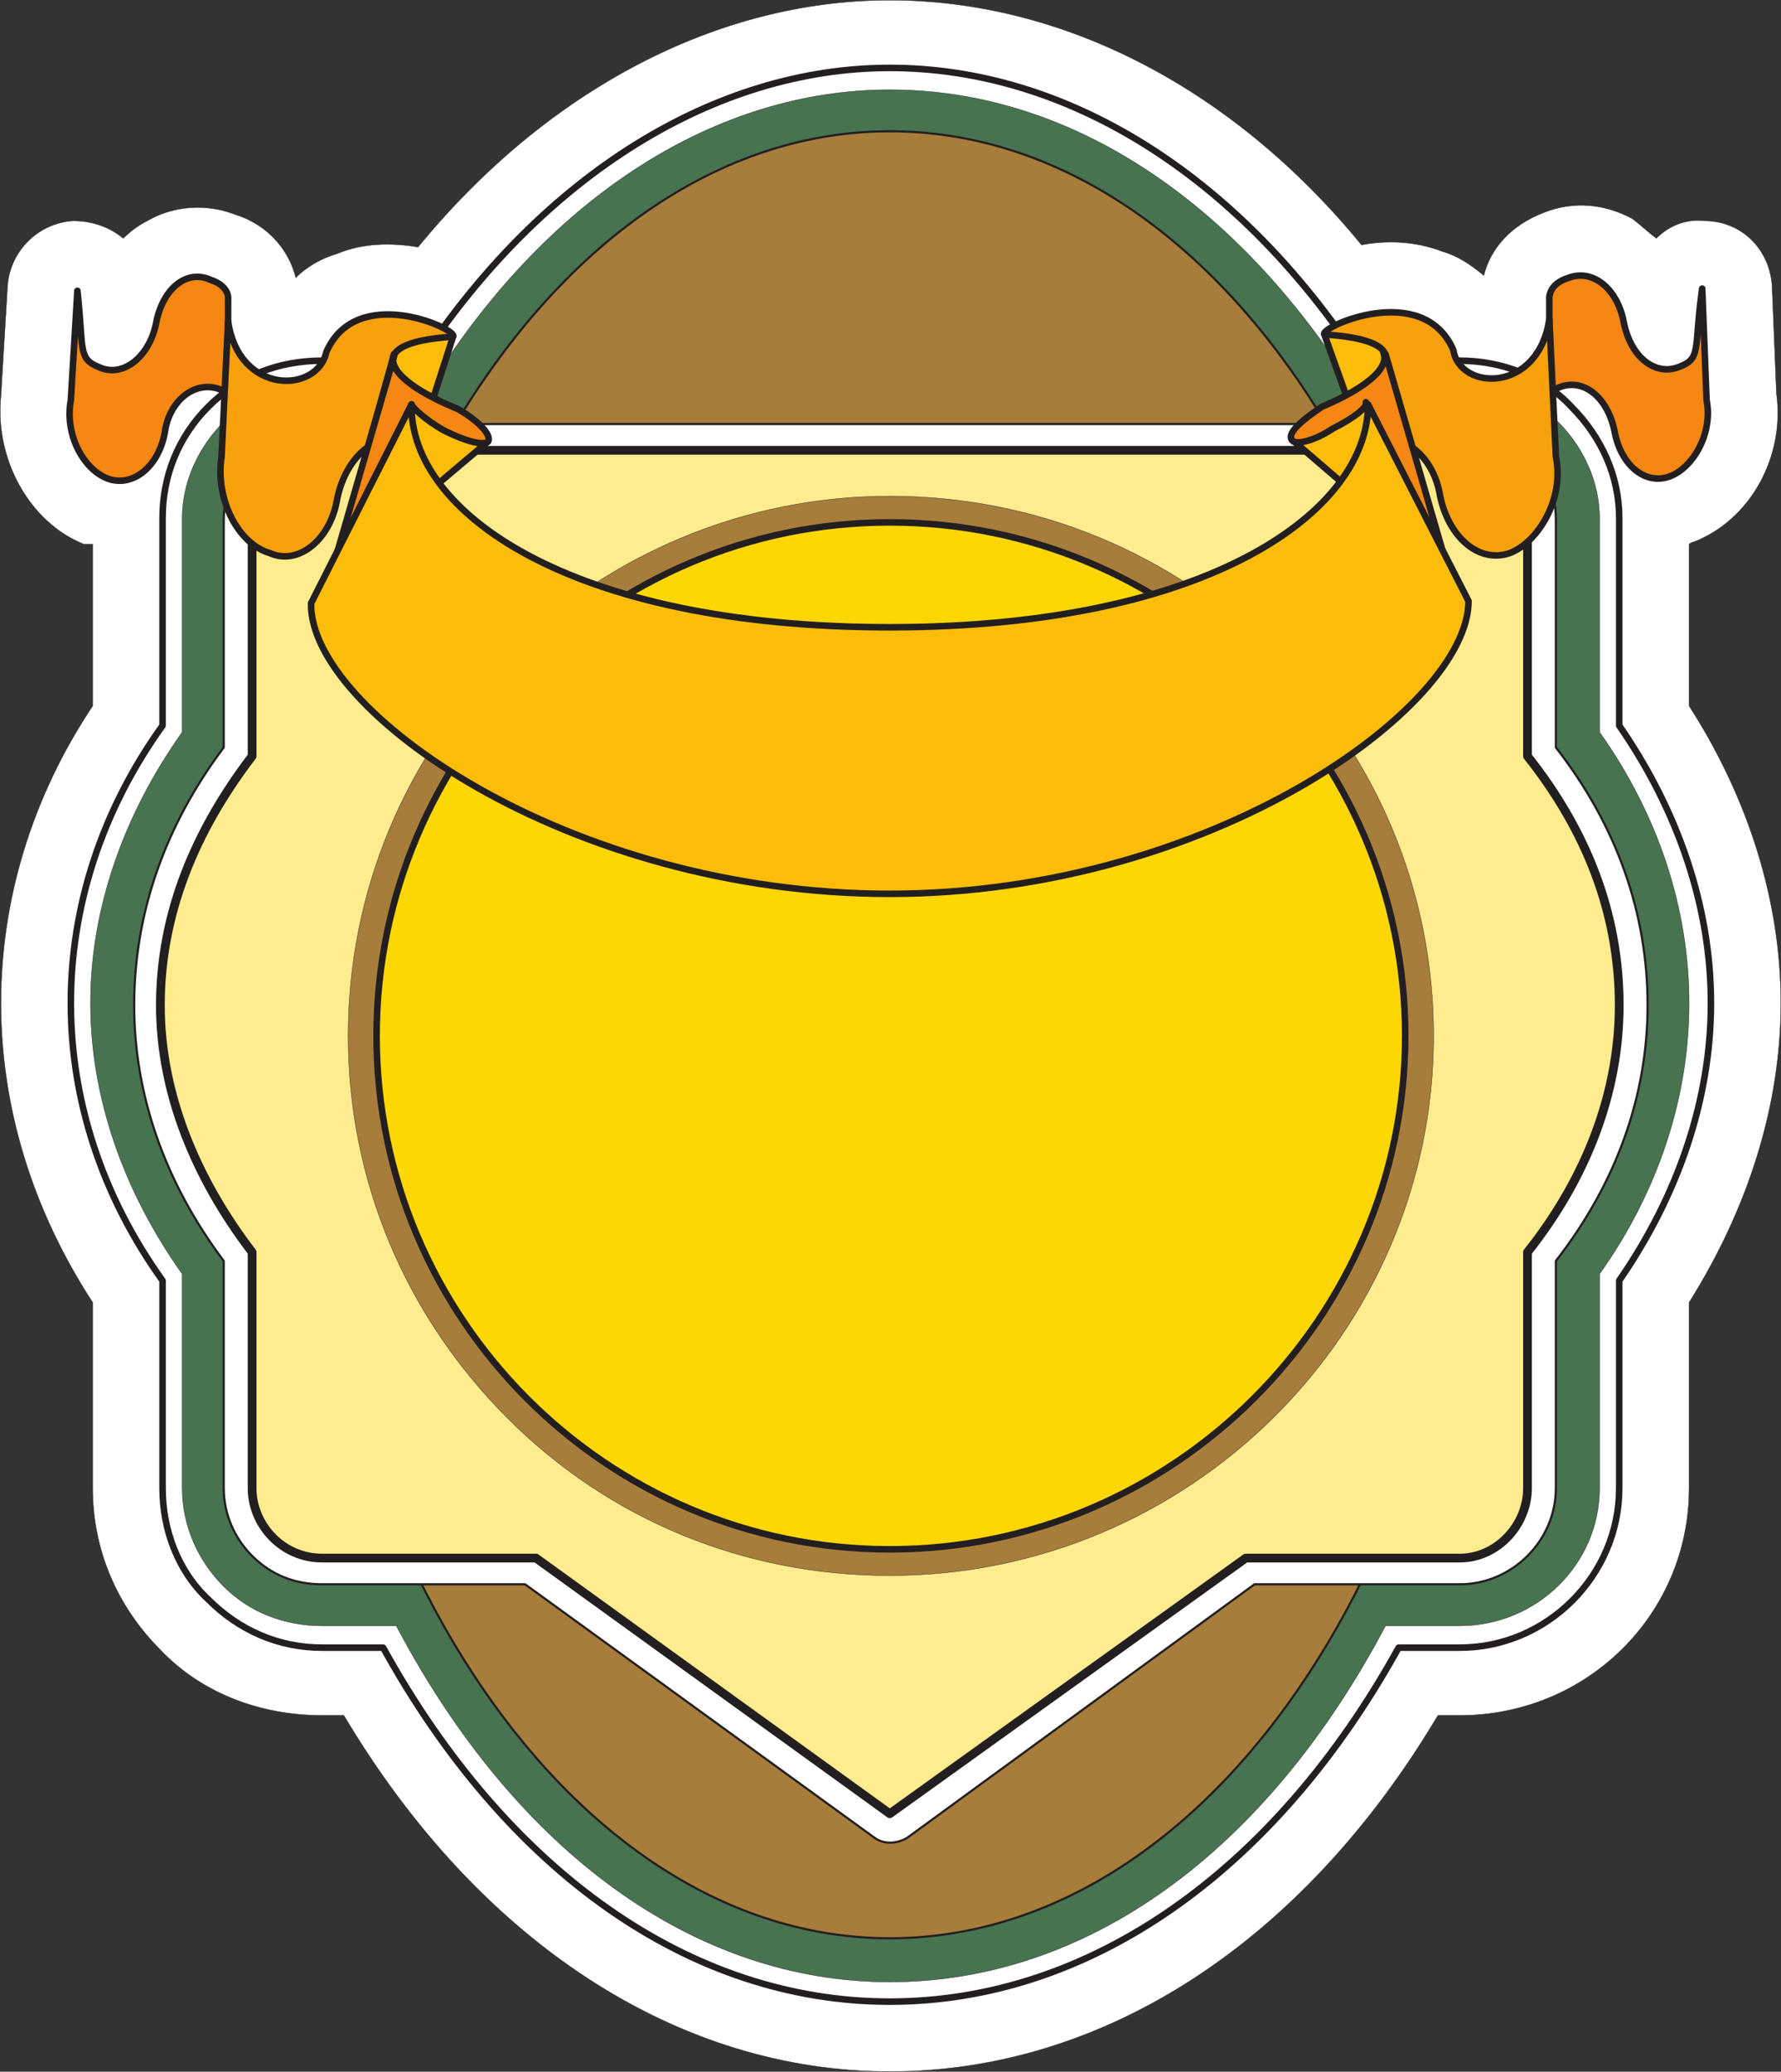
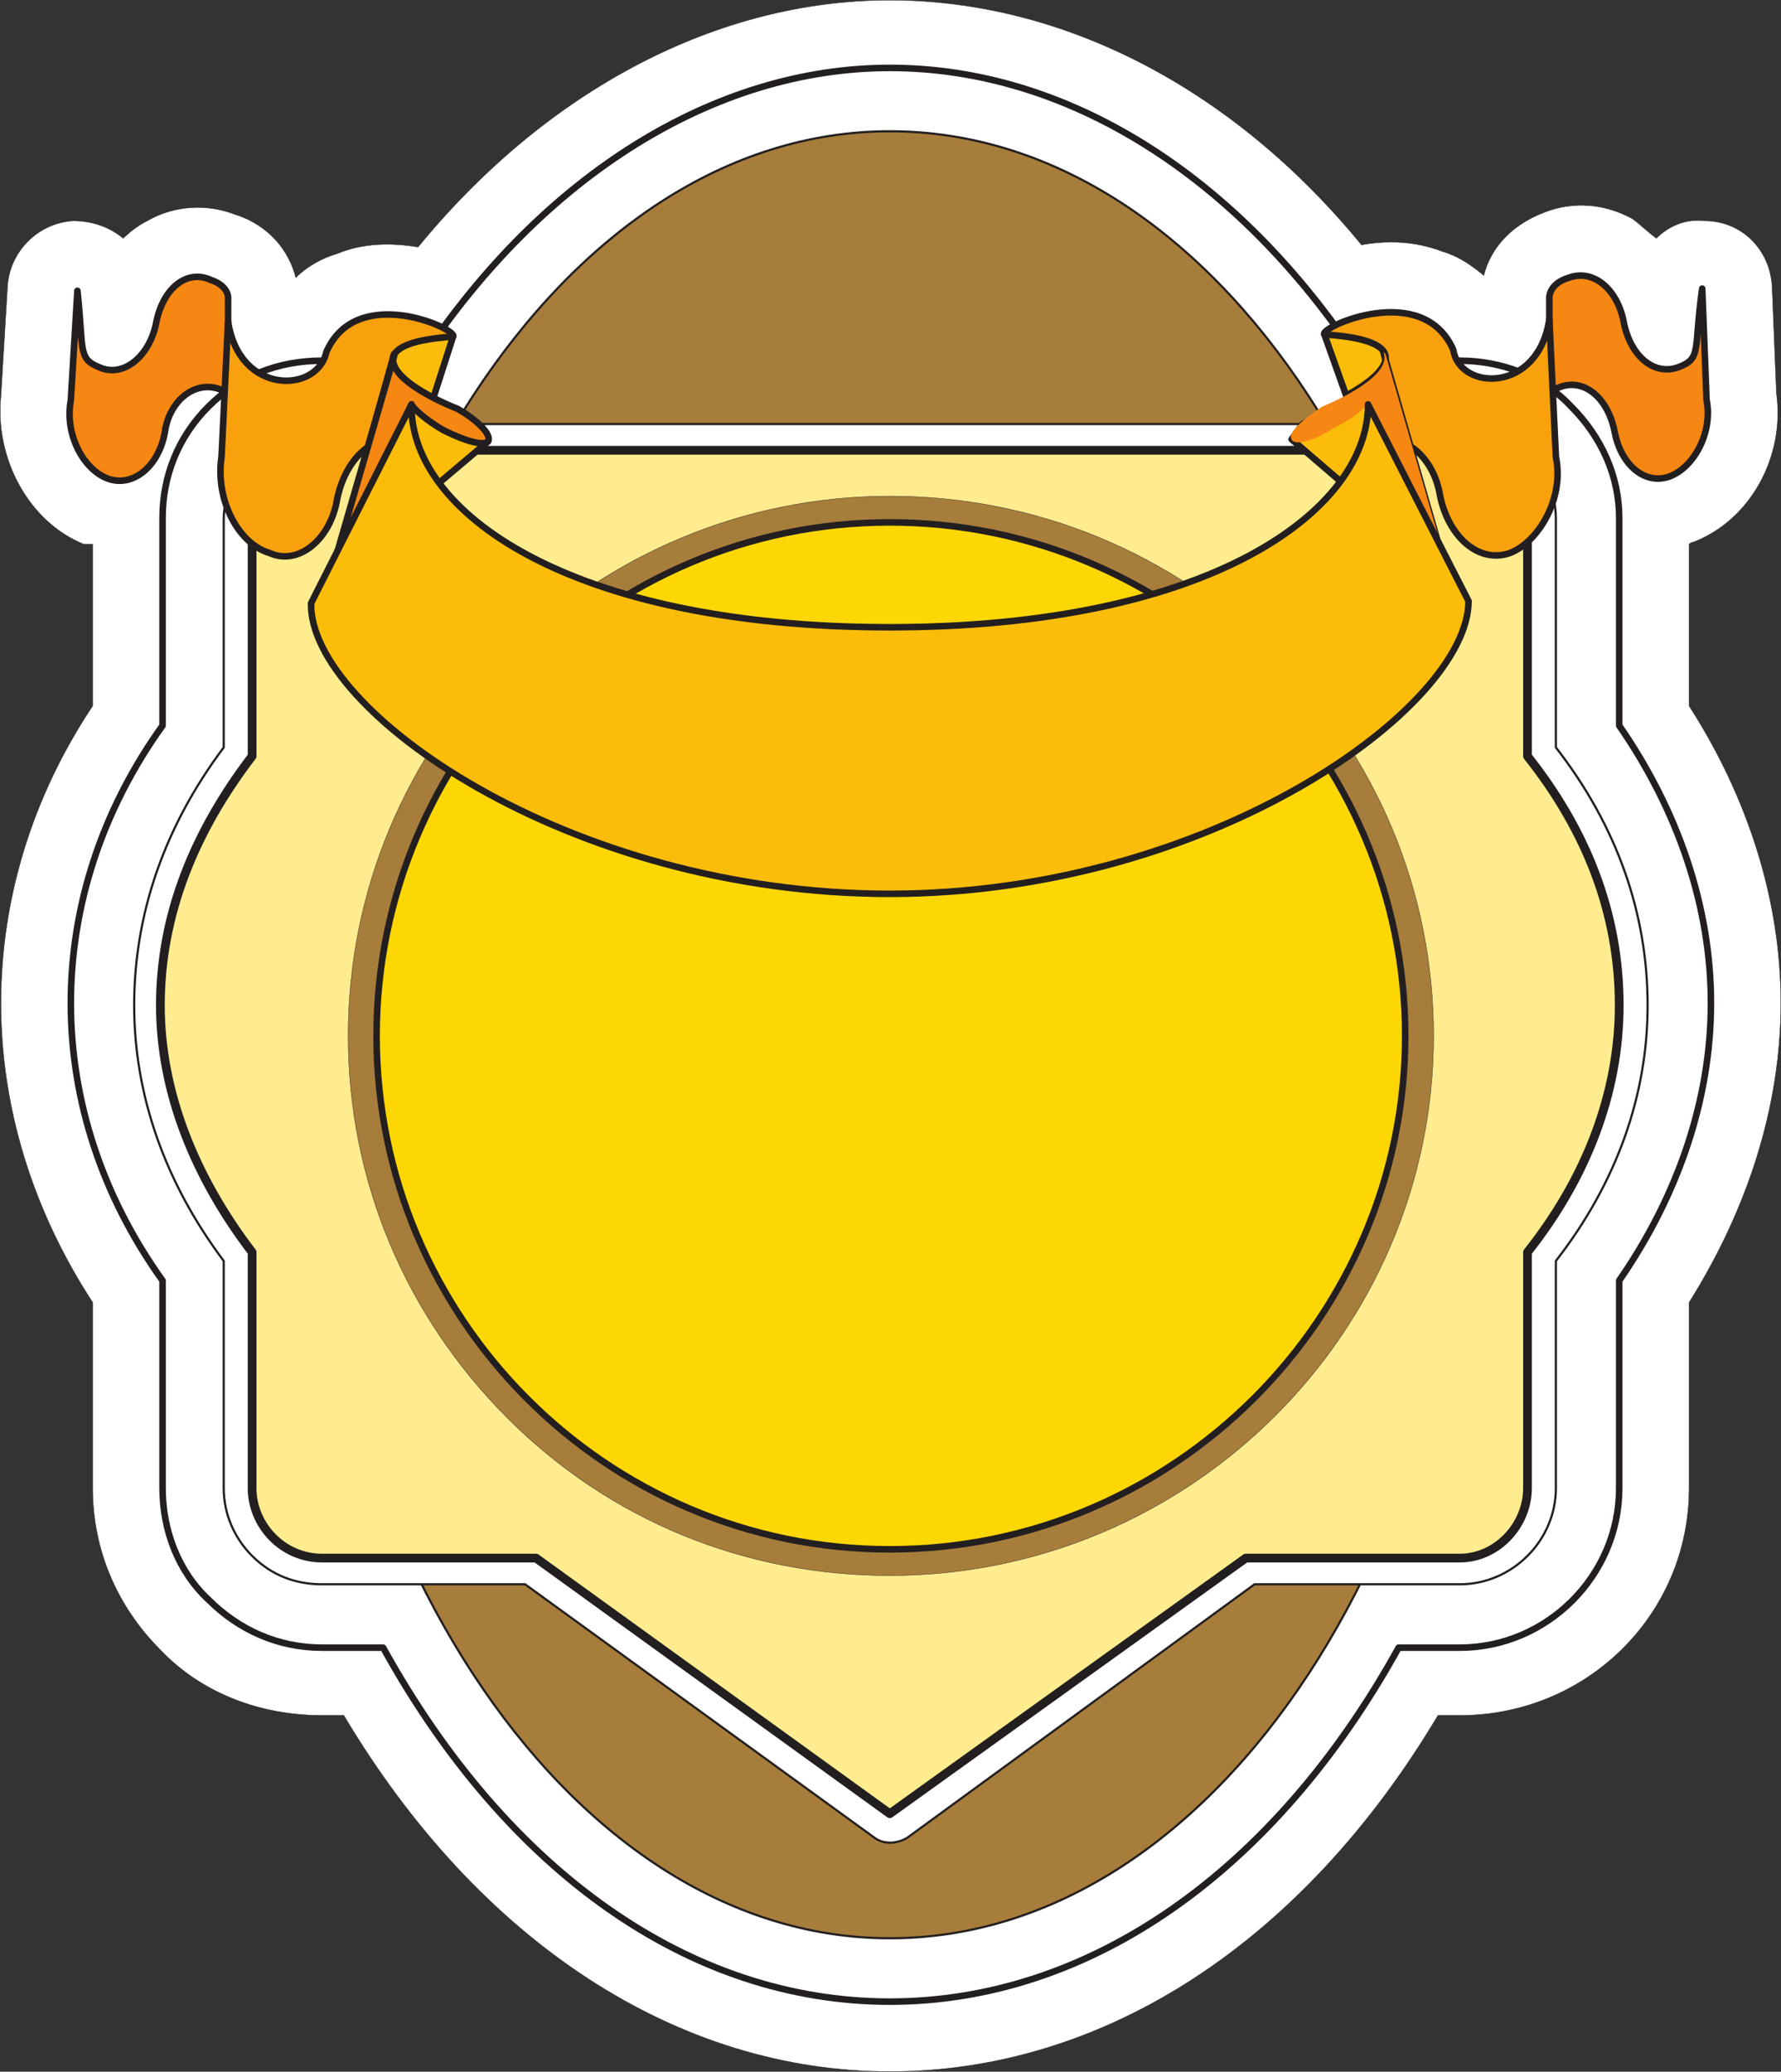
<svg xmlns="http://www.w3.org/2000/svg" width="611.64" height="711.12">
  <rect width="100%" height="100%" fill="#333333" stroke="none" />
  <path fill="#fff" fill-rule="evenodd" d="M611.58 344.31c0-35.25-11.25-70.5-31.5-102v-55.5c.75-.75 1.5-.75 1.5-.75 19.5-7.5 31.5-29.25 28.5-51l-1.5-36.75c-.75-12.75-10.5-22.5-23.25-22.5-6-.75-12 1.5-16.5 6-3-2.25-5.25-4.5-8.25-6.75-9.75-5.25-20.25-6-30-2.25-12 4.5-18.75 12.75-21 21.75-4.5-3.75-9-6.75-14.25-8.25-9.75-3.75-19.5-3.75-27.75-2.25-44.25-54-102.75-84-162-84s-117.75 30.75-162 84.75c-9-1.5-18.75-1.5-27.75 2.25-5.25 1.5-10.5 4.5-14.25 8.25-2.25-9-9-18-21-21.75-9.75-3.75-21-3-30 2.25-3 1.5-6 3.75-8.25 6-4.5-3.75-10.5-6-17.25-6-12 .75-21.75 10.5-22.5 22.5l-2.25 37.5c-2.25 21.75 9.75 43.5 28.5 51h3v55.5c-21 31.5-31.5 66.75-31.5 102s10.5 70.5 31.5 102.75v63.75c0 21 8.25 40.5 23.25 55.5 14.25 15 34.5 22.5 55.5 22.5h7.5c46.5 78 114.75 122.25 187.5 122.25 73.5 0 141.75-44.25 188.25-122.25h7.5c43.5 0 78.75-34.5 78.75-78v-63.75c20.25-32.25 31.5-67.5 31.5-102.75" />
  <path fill="none" stroke="#231f20" stroke-linecap="round" stroke-linejoin="round" stroke-miterlimit="10" stroke-width=".12" d="M611.58 344.31c0-35.25-11.25-70.5-31.5-102v-55.5c.75-.75 1.5-.75 1.5-.75 19.5-7.5 31.5-29.25 28.5-51l-1.5-36.75c-.75-12.75-10.5-22.5-23.25-22.5-6-.75-12 1.5-16.5 6-3-2.25-5.25-4.5-8.25-6.75-9.75-5.25-20.25-6-30-2.25-12 4.5-18.75 12.75-21 21.75-4.5-3.75-9-6.75-14.25-8.25-9.75-3.75-19.5-3.75-27.75-2.25-44.25-54-102.75-84-162-84s-117.75 30.75-162 84.75c-9-1.5-18.75-1.5-27.75 2.25-5.25 1.5-10.5 4.5-14.25 8.25-2.25-9-9-18-21-21.75-9.75-3.75-21-3-30 2.25-3 1.5-6 3.75-8.25 6-4.5-3.75-10.5-6-17.25-6-12 .75-21.75 10.5-22.5 22.5l-2.25 37.5c-2.25 21.75 9.75 43.5 28.5 51h3v55.5c-21 31.5-31.5 66.75-31.5 102s10.5 70.5 31.5 102.75v63.75c0 21 8.25 40.5 23.25 55.5 14.25 15 34.5 22.5 55.5 22.5h7.5c46.5 78 114.75 122.25 187.5 122.25 73.5 0 141.75-44.25 188.25-122.25h7.5c43.5 0 78.75-34.5 78.75-78v-63.75c20.25-32.25 31.5-67.5 31.5-102.75zm0 0" />
  <path fill="#fff" fill-rule="evenodd" d="M587.58 344.31c0-33-11.25-66-31.5-95.25v-71.25c0-14.25-6-27.75-16.5-38.25-9.75-10.5-24-15.75-38.25-15.75h-34.5c-42-63.75-100.5-100.5-161.25-100.5-60 0-119.25 36.75-161.25 100.5h-33.75c-15 0-28.5 5.25-39 15.75s-15.75 24-15.75 38.25v71.25c-21 29.25-31.5 62.25-31.5 95.25s10.5 66 31.5 95.25v71.25c0 14.25 5.25 28.5 15.75 38.25 10.5 10.5 24 16.5 39 16.5h21c42.75 77.25 105.75 121.5 174 121.5s132-44.25 174.75-121.5h21c30 0 54.75-24.75 54.75-54.75v-71.25c20.25-29.25 31.5-62.25 31.5-95.25" />
  <path fill="none" stroke="#231f20" stroke-linecap="round" stroke-linejoin="round" stroke-miterlimit="10" stroke-width="2.25" d="M587.58 344.31c0-33-11.25-66-31.5-95.25v-71.25c0-14.25-6-27.75-16.5-38.25-9.75-10.5-24-15.75-38.25-15.75h-34.5c-42-63.75-100.5-100.5-161.25-100.5-60 0-119.25 36.75-161.25 100.5h-33.75c-15 0-28.5 5.25-39 15.75s-15.75 24-15.75 38.25v71.25c-21 29.25-31.5 62.25-31.5 95.25s10.5 66 31.5 95.25v71.25c0 14.25 5.25 28.5 15.75 38.25 10.5 10.5 24 16.5 39 16.5h21c42.75 77.25 105.75 121.5 174 121.5s132-44.25 174.75-121.5h21c30 0 54.75-24.75 54.75-54.75v-71.25c20.25-29.25 31.5-62.25 31.5-95.25zm0 0" />
-   <path fill="#487350" fill-rule="evenodd" d="M580.08 344.31c0-32.25-10.5-64.5-30.75-93v-73.5c0-12-5.25-24-14.25-33s-21-14.25-33.75-14.25h-38.25c-41.25-63.75-97.5-99.75-157.5-99.75-59.25 0-116.25 36-156.75 99.75h-38.25c-12.75 0-24.75 5.25-33.75 14.25s-14.25 21-14.25 33v73.5c-20.25 28.5-31.5 60.75-31.5 93s11.25 64.5 31.5 93v73.5c0 12.75 5.25 24.75 14.25 33.75s21 13.5 33.75 13.5h25.5c41.25 78 102.75 122.25 169.5 122.25 67.5 0 129-44.25 170.25-122.25h25.5c26.25 0 48-21 48-47.25v-73.5c20.25-28.5 30.75-60.75 30.75-93" />
-   <path fill="none" stroke="#231f20" stroke-linecap="round" stroke-linejoin="round" stroke-miterlimit="10" stroke-width=".12" d="M580.08 344.31c0-32.25-10.5-64.5-30.75-93v-73.5c0-12-5.25-24-14.25-33s-21-14.25-33.75-14.25h-38.25c-41.25-63.75-97.5-99.75-157.5-99.75-59.25 0-116.25 36-156.75 99.75h-38.25c-12.75 0-24.75 5.25-33.75 14.25s-14.25 21-14.25 33v73.5c-20.25 28.5-31.5 60.75-31.5 93s11.25 64.5 31.5 93v73.5c0 12.75 5.25 24.75 14.25 33.75s21 13.5 33.75 13.5h25.5c41.25 78 102.75 122.25 169.5 122.25 67.5 0 129-44.25 170.25-122.25h25.5c26.25 0 48-21 48-47.25v-73.5c20.25-28.5 30.75-60.75 30.75-93zm0 0" />
  <path fill="#a77d3c" fill-rule="evenodd" d="M305.58 665.31c112.5 0 203.25-138.75 203.25-309.75 0-171.75-90.75-310.5-203.25-310.5-111.75 0-202.5 138.75-202.5 310.5 0 171 90.75 309.75 202.5 309.75" />
  <path fill="none" stroke="#231f20" stroke-linecap="round" stroke-linejoin="round" stroke-miterlimit="10" stroke-width=".75" d="M305.58 665.31c112.5 0 203.25-138.75 203.25-309.75 0-171.75-90.75-310.5-203.25-310.5-111.75 0-202.5 138.75-202.5 310.5 0 171 90.75 309.75 202.5 309.75zm0 0" />
  <path fill="#fff" fill-rule="evenodd" d="M565.83 345.06c0-31.5-10.5-61.5-31.5-88.5v-78c0-9-3-17.25-9.75-23.25-6-6.75-14.25-9.75-23.25-9.75H110.58c-9 0-17.25 3-24 9.75-6 6-9.75 14.25-9.75 23.25v78c-20.25 27-30.75 57-30.75 88.5 0 30.75 10.5 60.75 30.75 87.75v78c0 9 3.75 17.25 9.75 23.25 6.75 6.75 15 9.75 24 9.75h69.75l120 87c3 2.25 7.5 2.25 11.25 0l119.25-87h70.5c18 0 33-15 33-33v-78c21-27 31.5-57 31.5-87.75" />
  <path fill="none" stroke="#231f20" stroke-linecap="round" stroke-linejoin="round" stroke-miterlimit="10" stroke-width=".75" d="M565.83 345.06c0-31.5-10.5-61.5-31.5-88.5v-78c0-9-3-17.25-9.75-23.25-6-6.75-14.25-9.75-23.25-9.75H110.58c-9 0-17.25 3-24 9.75-6 6-9.75 14.25-9.75 23.25v78c-20.25 27-30.75 57-30.75 88.5 0 30.75 10.5 60.75 30.75 87.75v78c0 9 3.75 17.25 9.75 23.25 6.75 6.75 15 9.75 24 9.75h69.75l120 87c3 2.25 7.5 2.25 11.25 0l119.25-87h70.5c18 0 33-15 33-33v-78c21-27 31.5-57 31.5-87.75zm0 0" />
  <path fill="#feec8e" fill-rule="evenodd" d="M556.08 345.06c0-31.5-11.25-60-31.5-85.5v-81c0-13.5-10.5-24-23.25-24H110.58c-13.5 0-24 10.5-24 24v81c-19.5 25.5-31.5 54-31.5 85.5 0 30 12 59.25 31.5 84.75v81c0 12.75 10.5 24 24 24h73.5l121.5 87.75 122.25-87.75h73.5c12.75 0 23.25-11.25 23.25-24v-81c20.25-25.5 31.5-54.75 31.5-84.75" />
  <path fill="none" stroke="#231f20" stroke-linecap="round" stroke-linejoin="round" stroke-miterlimit="10" stroke-width="3" d="M556.08 345.06c0-31.5-11.25-60-31.5-85.5v-81c0-13.5-10.5-24-23.25-24H110.58c-13.5 0-24 10.5-24 24v81c-19.5 25.5-31.5 54-31.5 85.5 0 30 12 59.25 31.5 84.75v81c0 12.75 10.5 24 24 24h73.5l121.5 87.75 122.25-87.75h73.5c12.75 0 23.25-11.25 23.25-24v-81c20.25-25.5 31.5-54.75 31.5-84.75zm0 0" />
  <path fill="#a77d3c" fill-rule="evenodd" d="M119.58 355.56c0-49.5 19.5-96 54.75-131.25 35.25-34.5 81.75-54 131.25-54 50.25 0 96.75 19.5 132 54 35.25 35.25 54.75 81.75 54.75 131.25 0 102-84 185.25-186.75 185.25-49.5 0-96-18.75-131.25-54s-54.75-81.75-54.75-131.25" />
  <path fill="none" stroke="#231f20" stroke-linecap="round" stroke-linejoin="round" stroke-miterlimit="10" stroke-width=".12" d="M119.58 355.56c0-49.5 19.5-96 54.75-131.25 35.25-34.5 81.75-54 131.25-54 50.25 0 96.75 19.5 132 54 35.25 35.25 54.75 81.75 54.75 131.25 0 102-84 185.25-186.75 185.25-49.5 0-96-18.75-131.25-54s-54.75-81.75-54.75-131.25zm0 0" />
  <path fill="#fdd704" fill-rule="evenodd" d="M305.58 531.81c97.5 0 177-79.5 177-176.25s-79.5-176.25-177-176.25-176.25 79.5-176.25 176.25 78.75 176.25 176.25 176.25" />
  <path fill="none" stroke="#231f20" stroke-linecap="round" stroke-linejoin="round" stroke-miterlimit="10" stroke-width="2.25" d="M305.58 531.81c97.5 0 177-79.5 177-176.25s-79.5-176.25-177-176.25-176.25 79.5-176.25 176.25 78.75 176.25 176.25 176.25zm0 0" />
  <path fill="#f68712" fill-rule="evenodd" d="M24.33 137.31c-2.25 12 4.5 24 12.75 27s17.25-3.75 19.5-15.75c1.5-11.25 10.5-18 18.75-15 7.5 3 12.75 15 10.5 26.25l-3-37.5c0-.75-4.5-.75-4.5-.75v-18.75s.75-4.5-6-6.75c-8.25-3.75-16.5 3-18.75 15-2.25 11.25-11.25 18.75-19.5 15-7.5-3-5.25-6-7.5-26.25l-2.25 37.5" />
  <path fill="none" stroke="#231f20" stroke-linecap="round" stroke-linejoin="round" stroke-miterlimit="10" stroke-width="2.25" d="M24.33 137.31c-2.25 12 4.5 24 12.75 27s17.25-3.75 19.5-15.75c1.5-11.25 10.5-18 18.75-15 7.5 3 12.75 15 10.5 26.25l-3-37.5c0-.75-4.5-.75-4.5-.75v-18.75s.75-4.5-6-6.75c-8.25-3.75-16.5 3-18.75 15-2.25 11.25-11.25 18.75-19.5 15-7.5-3-5.25-6-7.5-26.25zm0 0" />
  <path fill="#f9a10d" fill-rule="evenodd" d="M76.08 156.81c-2.25 15 6 30 16.5 33 9.75 4.5 21-4.5 23.25-18.75 3-14.25 13.5-23.25 23.25-19.5 4.5 1.5 7.5 5.25 10.5 9v.75c3.75 6.75-18.75 23.25-18.75 23.25l24-68.25.75-.75c2.25-2.25-33-18.75-43.5 5.25-3 14.25-30 15-33.75-10.5l-2.25 46.5" />
  <path fill="none" stroke="#231f20" stroke-linecap="round" stroke-linejoin="round" stroke-miterlimit="10" stroke-width="2.25" d="M76.08 156.81c-2.25 15 6 30 16.5 33 9.75 4.5 21-4.5 23.25-18.75 3-14.25 13.5-23.25 23.25-19.5 4.5 1.5 7.5 5.25 10.5 9v.75c3.75 6.75-18.75 23.25-18.75 23.25l24-68.25.75-.75c2.25-2.25-33-18.75-43.5 5.25-3 14.25-30 15-33.75-10.5zm0 0" />
  <path fill="#fbbd09" fill-rule="evenodd" d="m148.83 136.56 6.75-21c-33.75 2.25-18.75 15-6.75 21" />
  <path fill="none" stroke="#231f20" stroke-linecap="round" stroke-linejoin="round" stroke-miterlimit="10" stroke-width="2.25" d="m148.83 136.56 6.75-21c-33.75 2.25-18.75 15-6.75 21zm0 0" />
  <path fill="#fbbd09" fill-rule="evenodd" d="m163.08 146.31-15.75-7.5-2.25-2.25-7.5-3.75-4.5-3 2.25-8.25-21 75 53.25-45-4.5-5.25" />
  <path fill="none" stroke="#231f20" stroke-linecap="round" stroke-linejoin="round" stroke-miterlimit="10" stroke-width="2.25" d="m163.08 146.31-15.75-7.5-2.25-2.25-7.5-3.75-4.5-3 2.25-8.25-21 75 53.25-45zm0 0" />
  <path fill="#f68712" fill-rule="evenodd" d="M135.33 122.31v-.75c-3.75 9 21.75 18.75 21.75 18.75 6.75 3.75 12 9 10.5 11.25-1.5 1.5-7.5 0-15-3.75-6.75-3.75-11.25-8.25-11.25-9l-27.75 58.5 21.75-75" />
  <path fill="none" stroke="#231f20" stroke-linecap="round" stroke-linejoin="round" stroke-miterlimit="10" stroke-width="2.25" d="M135.33 122.31v-.75c-3.75 9 21.75 18.75 21.75 18.75 6.75 3.75 12 9 10.5 11.25-1.5 1.5-7.5 0-15-3.75-6.75-3.75-11.25-8.25-11.25-9l-27.75 58.5zm0 0" />
  <path fill="#f68712" fill-rule="evenodd" d="M586.08 137.31c2.25 11.25-4.5 23.25-12.75 26.25s-16.5-3.75-18.75-15c-2.25-12-10.5-18.75-18.75-15.75s-12.75 15-11.25 26.25l3-37.5c0-.75 4.5-.75 4.5-.75v-18s-.75-5.25 6.75-7.5c8.25-3 16.5 3.75 18.75 15 2.25 12 10.5 18.75 18.75 15.75s5.25-6 8.25-27l1.5 38.25" />
  <path fill="none" stroke="#231f20" stroke-linecap="round" stroke-linejoin="round" stroke-miterlimit="10" stroke-width="2.25" d="M586.08 137.31c2.25 11.25-4.5 23.25-12.75 26.25s-16.5-3.75-18.75-15c-2.25-12-10.5-18.75-18.75-15.75s-12.75 15-11.25 26.25l3-37.5c0-.75 4.5-.75 4.5-.75v-18s-.75-5.25 6.75-7.5c8.25-3 16.5 3.75 18.75 15 2.25 12 10.5 18.75 18.75 15.75s5.25-6 8.25-27zm0 0" />
  <path fill="#f9a10d" fill-rule="evenodd" d="M534.33 156.81c3 14.25-6 29.25-15.75 33-10.5 3.75-21-5.25-24-19.5-2.25-14.25-13.5-22.5-23.25-18.75-3.75 1.5-7.5 4.5-9.75 9 0 0-.75 0-.75.75-3 6 18.75 22.5 18.75 22.5l-23.25-68.25-1.5-.75c-2.25-2.25 33.75-18.75 44.25 5.25 2.25 14.25 29.25 15 33-10.5l2.25 47.25" />
  <path fill="none" stroke="#231f20" stroke-linecap="round" stroke-linejoin="round" stroke-miterlimit="10" stroke-width="2.25" d="M534.33 156.81c3 14.25-6 29.25-15.75 33-10.5 3.75-21-5.25-24-19.5-2.25-14.25-13.5-22.5-23.25-18.75-3.75 1.5-7.5 4.5-9.75 9 0 0-.75 0-.75.75-3 6 18.75 22.5 18.75 22.5l-23.25-68.25-1.5-.75c-2.25-2.25 33.75-18.75 44.25 5.25 2.25 14.25 29.25 15 33-10.5zm0 0" />
  <path fill="#fbbd09" fill-rule="evenodd" d="m462.33 135.81-7.5-21c34.5 2.25 18.75 15 7.5 21" />
  <path fill="none" stroke="#231f20" stroke-linecap="round" stroke-linejoin="round" stroke-miterlimit="10" stroke-width="2.25" d="m462.33 135.81-7.5-21c34.5 2.25 18.75 15 7.5 21zm0 0" />
  <path fill="#fbbd09" fill-rule="evenodd" d="m447.33 145.56 16.5-7.5 2.25-1.5 7.5-3.75 3.75-3-2.25-9 21.75 75.75-53.25-45.75 3.75-5.25" />
  <path fill="none" stroke="#231f20" stroke-linecap="round" stroke-linejoin="round" stroke-miterlimit="10" stroke-width="2.25" d="m447.33 145.56 16.5-7.5 2.25-1.5 7.5-3.75 3.75-3-2.25-9 21.75 75.75-53.25-45.75zm0 0" />
  <path fill="#f68712" fill-rule="evenodd" d="m475.83 121.56-.75-.75c3.75 9-21 18.75-21 18.75-6.75 4.5-12 9-10.5 11.25.75 2.25 7.5.75 14.25-3.75 7.5-3.75 12-7.5 11.25-9l28.5 58.5-21.75-75" />
-   <path fill="none" stroke="#231f20" stroke-linecap="round" stroke-linejoin="round" stroke-miterlimit="10" stroke-width="2.25" d="m475.83 121.56-.75-.75c3.75 9-21 18.75-21 18.75-6.75 4.5-12 9-10.5 11.25.75 2.25 7.5.75 14.25-3.75 7.5-3.75 12-7.5 11.25-9l28.5 58.5zm0 0" />
  <path fill="#fbbd09" fill-rule="evenodd" d="M305.58 306.81c109.5 0 198.75-63.75 198.75-100.5l-34.5-67.5c0 36.75-54.75 76.5-164.25 76.5-110.25 0-165-39.75-164.25-76.5l-34.5 68.25c-.75 36.75 88.5 99.75 198.75 99.75" />
  <path fill="none" stroke="#231f20" stroke-linecap="round" stroke-linejoin="round" stroke-miterlimit="10" stroke-width="2.25" d="M305.58 306.81c109.5 0 198.75-63.75 198.75-100.5l-34.5-67.5c0 36.75-54.75 76.5-164.25 76.5-110.25 0-165-39.75-164.25-76.5l-34.5 68.25c-.75 36.75 88.5 99.75 198.75 99.75zm0 0" />
</svg>